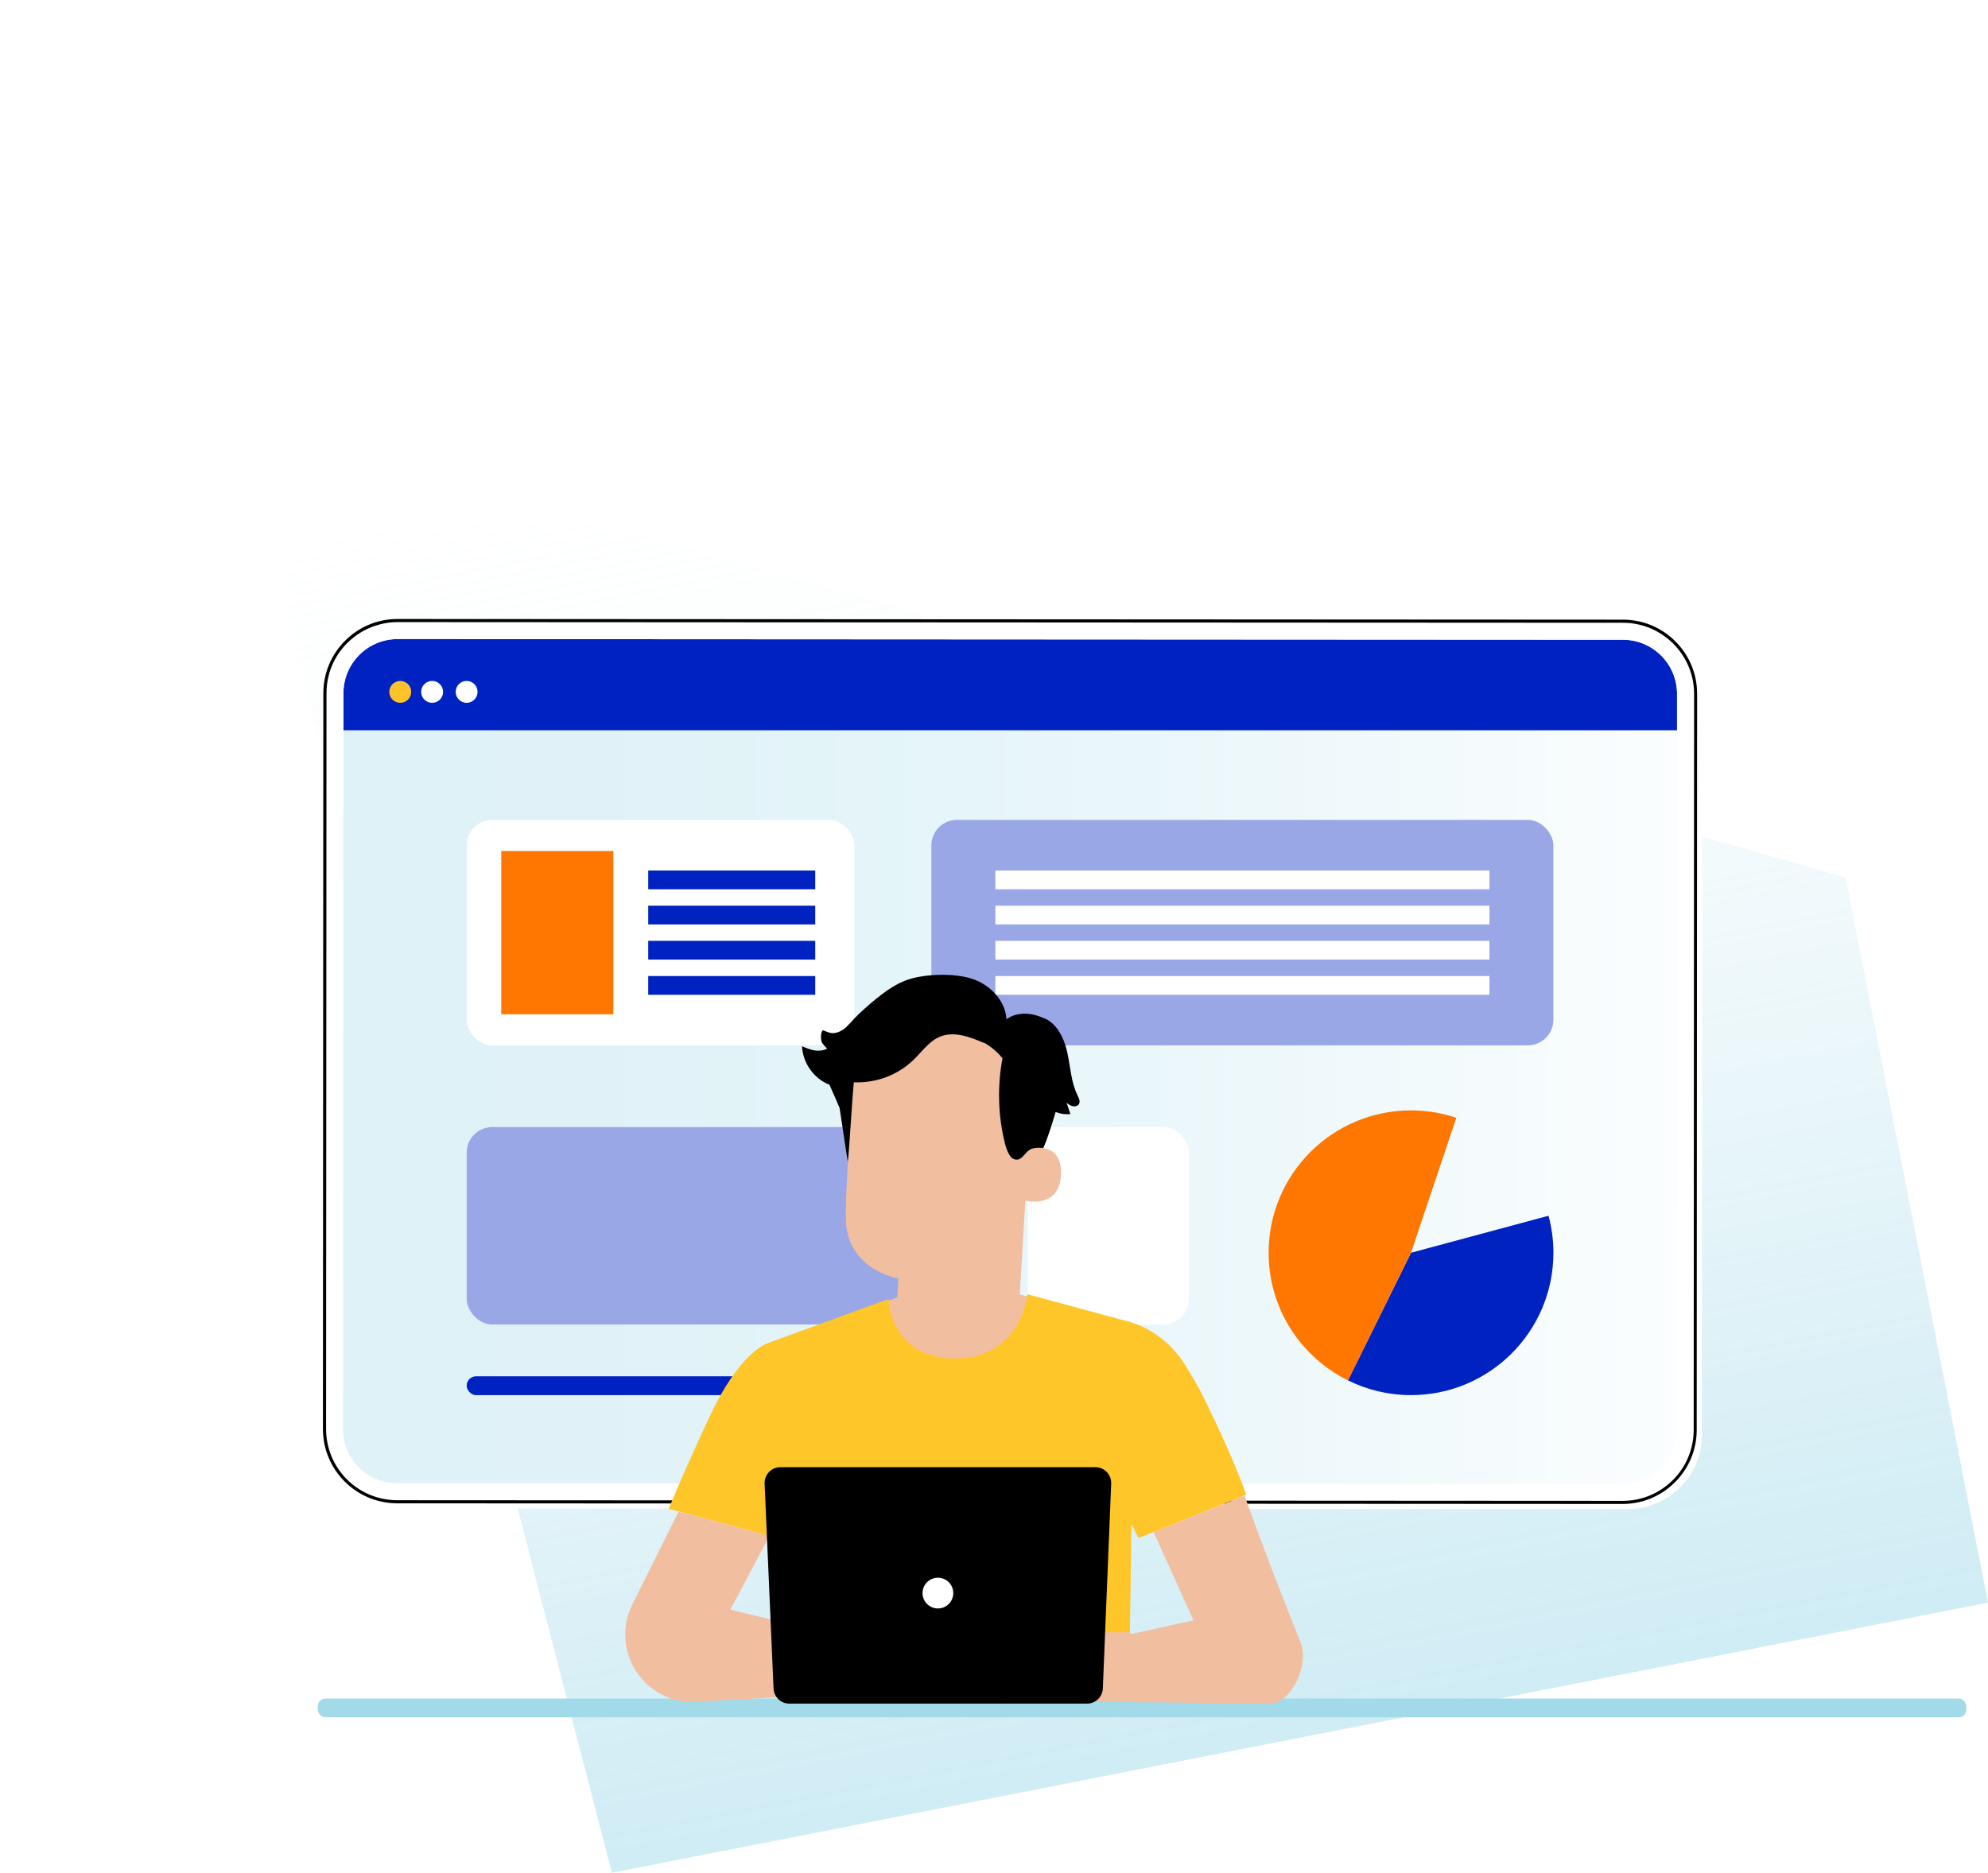
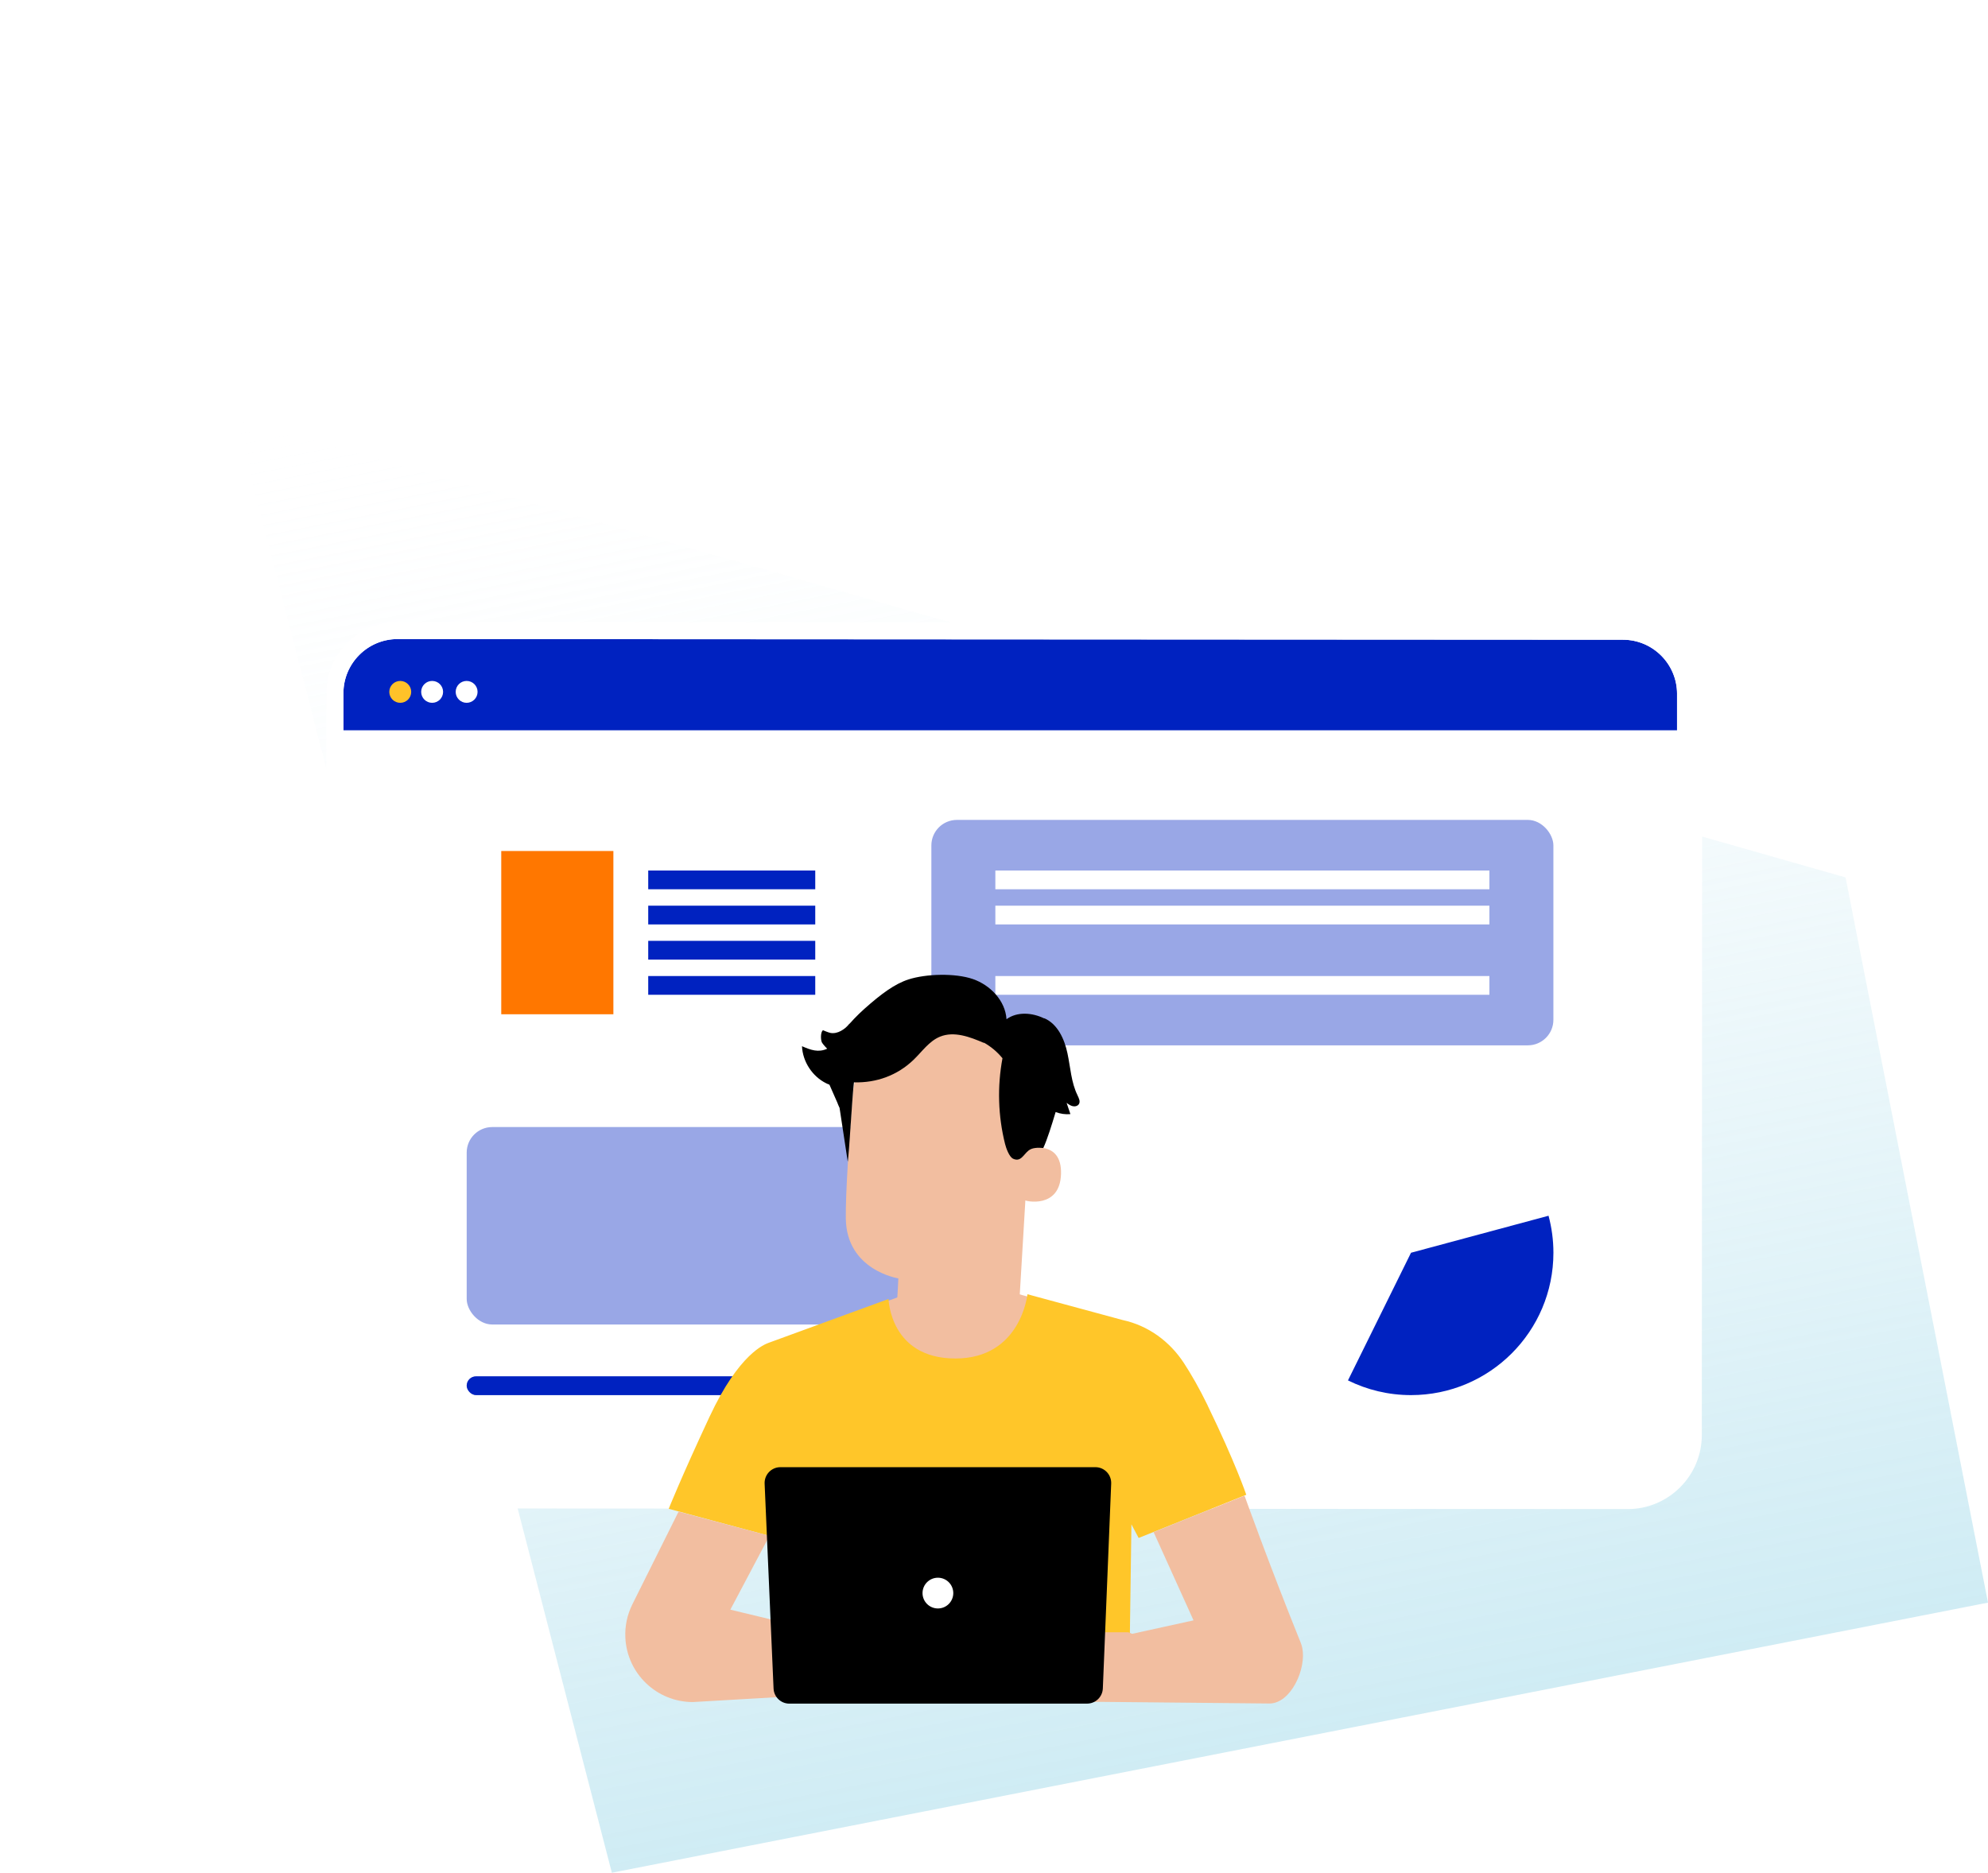
<svg xmlns="http://www.w3.org/2000/svg" id="Laag_1" viewBox="0 0 778.299 733.366" version="1.1" width="778.299" height="733.366">
  <defs id="defs39">
    <style id="style2">.cls-1{fill:url(#Naamloos_verloop_5);}.cls-2{fill:#0022c0;}.cls-3,.cls-4{fill:#fff;}.cls-5{fill:#f2bea0;}.cls-6{fill:#ffc629;}.cls-7{fill:#ffc19d;}.cls-8{fill:#ffc229;}.cls-9{fill:#f70;}.cls-10{fill:#99a7e6;}.cls-11{fill:#a2daea;}.cls-12{fill:url(#Naamloos_verloop_19);opacity:.51;}.cls-13{opacity:.35;}.cls-4{filter:url(#drop-shadow-6);}</style>
    <linearGradient id="Naamloos_verloop_19" x1="-2975.52" y1="973.37" x2="-2388.44" y2="973.37" gradientTransform="matrix(-0.193,-0.981,-0.981,0.193,819.93,-2458.14)" gradientUnits="userSpaceOnUse">
      <stop offset="0" stop-color="#a2daea" id="stop4" />
      <stop offset=".13" stop-color="#abddec" stop-opacity=".9" id="stop6" />
      <stop offset=".41" stop-color="#c4e7f1" stop-opacity=".63" id="stop8" />
      <stop offset=".81" stop-color="#ebf7fa" stop-opacity=".21" id="stop10" />
      <stop offset="1" stop-color="#fff" stop-opacity="0" id="stop12" />
    </linearGradient>
    <filter id="drop-shadow-6" filterUnits="userSpaceOnUse">
      <feOffset dx="2" dy="2" id="feOffset15" />
      <feGaussianBlur result="blur" stdDeviation="5" id="feGaussianBlur17" />
      <feFlood flood-color="#000" flood-opacity=".4" id="feFlood19" />
      <feComposite in2="blur" operator="in" id="feComposite21" result="result1" />
      <feComposite in="SourceGraphic" in2="result1" id="feComposite23" />
    </filter>
    <linearGradient id="Naamloos_verloop_5" x1="73.32" y1="381.02" x2="609.94" y2="381.02" gradientUnits="userSpaceOnUse">
      <stop offset="0" stop-color="#a2daea" id="stop26" />
      <stop offset=".2" stop-color="#a6dbeb" id="stop28" />
      <stop offset=".43" stop-color="#b4e1ee" id="stop30" />
      <stop offset=".67" stop-color="#caeaf3" id="stop32" />
      <stop offset=".92" stop-color="#eaf6fa" id="stop34" />
      <stop offset="1" stop-color="#f6fbfd" id="stop36" />
    </linearGradient>
  </defs>
  <polygon class="cls-12" points="38.55,129.32 185.74,698.71 724.5,592.93 668.74,308.95 " id="polygon41" style="fill:url(#Naamloos_verloop_19)" transform="translate(53.799,34.656)" />
-   <rect class="cls-11" x="-769.799" y="-672.496" width="645.39" height="7.36" rx="3.02" ry="3.02" transform="scale(-1)" id="rect43" />
  <g id="g107" transform="translate(53.799,34.656)">
    <g id="g101">
      <g id="g65">
        <path class="cls-4" d="M 602.13,216.52 C 596.65,211.03 589.35,208 581.59,208 l -479.73,-0.26 h -0.02 c -7.75,0 -15.04,3.02 -20.53,8.5 -5.49,5.48 -8.51,12.78 -8.52,20.54 l -0.16,288.2 c 0,16.02 13.02,29.05 29.03,29.06 l 479.73,0.26 h 0.02 c 7.75,0 15.04,-3.02 20.53,-8.5 5.49,-5.48 8.52,-12.78 8.52,-20.54 l 0.16,-288.2 c 0,-7.76 -3.01,-15.06 -8.5,-20.54 z" id="path45" />
        <path class="cls-3" d="m 86.7,539.96 c 4,4 9.32,6.21 14.98,6.21 l 479.73,0.26 c 11.69,0 21.19,-9.5 21.2,-21.18 L 602.76,251.3 H 80.65 L 80.5,524.96 c 0,5.66 2.2,10.98 6.2,14.99 z" id="path47" />
        <g class="cls-13" id="g51">
-           <rect class="cls-1" x="73.32" y="208.48" width="536.61" height="345.09" rx="28.44" ry="28.44" id="rect49" style="fill:url(#Naamloos_verloop_5)" />
-         </g>
+           </g>
        <path class="cls-2" d="m 602.76,237.06 c 0,-11.68 -9.49,-21.19 -21.18,-21.2 L 101.85,215.6 h -0.01 c -11.68,0 -21.18,9.5 -21.19,21.18 v 14.54 c 0,0 522.1,0 522.1,0 v -14.25 z" id="path53" />
        <path class="cls-3" d="m 595.23,212.8 c -1.41,-0.8 -2.9,-1.48 -4.45,-2.02 -2.88,-1.01 -5.97,-1.57 -9.19,-1.57 l -479.73,-0.26 h -0.02 c -3.14,0 -6.2,0.55 -9.09,1.54 -3.79,1.31 -7.27,3.42 -10.23,6.28 -0.12,0.11 -0.24,0.21 -0.36,0.32 C 76.9,222.35 74,229.33 74,236.77 l -0.16,288.2 c 0,15.35 12.47,27.85 27.82,27.85 l 479.73,0.26 h 0.02 c 7.43,0 14.42,-2.89 19.67,-8.14 5.26,-5.26 8.16,-12.25 8.16,-19.68 l 0.16,-288.2 c 0,-10.4 -5.72,-19.48 -14.19,-24.26 z m 7.38,312.46 c 0,11.68 -9.51,21.18 -21.2,21.18 l -479.73,-0.26 c -5.66,0 -10.98,-2.21 -14.98,-6.21 -4,-4 -6.2,-9.33 -6.2,-14.99 l 0.15,-273.66 v -14.54 c 0.01,-11.68 9.52,-21.18 21.2,-21.18 h 0.01 l 479.73,0.26 c 11.68,0 21.18,9.52 21.18,21.2 v 14.25 c 0,0 -0.16,273.95 -0.16,273.95 z" id="path55" />
-         <path d="M 602.13,216.52 C 596.65,211.03 589.35,208 581.59,208 l -479.73,-0.26 h -0.02 c -7.75,0 -15.04,3.02 -20.53,8.5 -5.49,5.48 -8.51,12.78 -8.52,20.54 l -0.16,288.2 c 0,16.02 13.02,29.05 29.03,29.06 l 479.73,0.26 h 0.02 c 7.75,0 15.04,-3.02 20.53,-8.5 5.49,-5.48 8.52,-12.78 8.52,-20.54 l 0.16,-288.2 c 0,-7.76 -3.01,-15.06 -8.5,-20.54 z m -1.03,328.43 c -5.26,5.25 -12.24,8.14 -19.67,8.14 h -0.02 l -479.73,-0.26 c -15.35,0 -27.83,-12.51 -27.82,-27.85 l 0.16,-288.2 c 0,-7.44 2.9,-14.43 8.16,-19.68 0.11,-0.11 0.24,-0.21 0.36,-0.32 2.96,-2.86 6.44,-4.97 10.23,-6.28 2.89,-1 5.94,-1.54 9.09,-1.54 h 0.02 l 479.73,0.26 c 3.22,0 6.31,0.56 9.19,1.57 1.55,0.54 3.04,1.22 4.45,2.02 8.47,4.78 14.19,13.87 14.19,24.26 l -0.16,288.2 c 0,7.44 -2.9,14.43 -8.16,19.68 z" id="path57" />
        <path class="cls-8" d="m 107.19,236.28 c 0,2.37 -1.92,4.29 -4.29,4.29 -2.37,0 -4.29,-1.92 -4.29,-4.29 0,-2.37 1.92,-4.28 4.29,-4.28 2.37,0 4.29,1.92 4.29,4.28 z" id="path59" />
        <path class="cls-3" d="m 128.88,232 c -2.37,0 -4.28,1.92 -4.28,4.28 0,2.36 1.92,4.29 4.28,4.29 2.36,0 4.29,-1.92 4.29,-4.29 0,-2.37 -1.92,-4.28 -4.29,-4.28 z" id="path61" />
        <path class="cls-3" d="m 115.38,232 c -2.37,0 -4.29,1.92 -4.29,4.28 0,2.36 1.92,4.29 4.29,4.29 2.37,0 4.29,-1.92 4.29,-4.29 0,-2.37 -1.92,-4.28 -4.29,-4.28 z" id="path63" />
      </g>
      <g id="g99">
        <rect class="cls-3" x="128.91" y="286.42" width="151.79" height="88.28" rx="10" ry="10" id="rect67" />
        <rect class="cls-2" x="199.98" y="347.56" width="65.39" height="7.34" id="rect69" />
        <rect class="cls-2" x="199.98" y="333.78" width="65.39" height="7.34" id="rect71" />
        <rect class="cls-2" x="199.98" y="320.01" width="65.39" height="7.34" id="rect73" />
        <rect class="cls-2" x="199.98" y="306.24" width="65.39" height="7.34" id="rect75" />
        <rect class="cls-9" x="142.44" y="298.6" width="43.9" height="63.93" id="rect77" />
        <rect class="cls-10" x="310.83" y="286.42" width="243.52" height="88.28" rx="10" ry="10" id="rect79" />
        <rect class="cls-3" x="335.88" y="306.24" width="193.42" height="7.34" id="rect81" />
        <rect class="cls-3" x="335.88" y="320.01" width="193.42" height="7.34" id="rect83" />
-         <rect class="cls-3" x="335.88" y="333.78" width="193.42" height="7.34" id="rect85" />
        <rect class="cls-3" x="335.88" y="347.56" width="193.42" height="7.34" id="rect87" />
        <path class="cls-2" d="m 498.61,455.92 -24.68,49.99 c 7.44,3.68 15.81,5.76 24.68,5.76 30.79,0 55.75,-24.96 55.75,-55.75 0,-5.01 -0.67,-9.86 -1.91,-14.49 l -53.83,14.49 z" id="path89" />
-         <path class="cls-9" d="m 516.34,403.07 c -5.57,-1.87 -11.53,-2.9 -17.73,-2.9 -30.79,0 -55.75,24.96 -55.75,55.75 0,21.93 12.66,40.89 31.07,49.99 l 24.68,-49.99 z" id="path91" />
        <g id="g97">
          <rect class="cls-10" x="128.91" y="504.32" width="282.76" height="7.34" rx="3.67" ry="3.67" id="rect93" />
          <rect class="cls-2" x="128.91" y="504.32" width="161.55" height="7.34" rx="3.67" ry="3.67" id="rect95" />
        </g>
      </g>
    </g>
    <rect class="cls-10" x="128.91" y="406.7" width="200.14" height="77.32" rx="10" ry="10" id="rect103" />
    <rect class="cls-3" x="348.65" y="406.7" width="63.02" height="77.32" rx="10" ry="10" id="rect105" />
  </g>
  <g id="g149" transform="translate(53.799,34.656)">
    <g id="g117">
      <path class="cls-5" d="m 349.72,400.36 -4.77,80.16 c -0.81,13.63 -4.79,33.49 -26.29,31.23 v 0 c -18.5,-3.37 -22.18,-21.38 -21.41,-34.1 0.37,-6.03 0.66,-11.07 0.65,-11.69 0,0 -20.29,-3.14 -20.56,-23.42 -0.13,-9.8 1.24,-30.02 2.7,-48.29 1.56,-19.62 17.96,-34.75 37.64,-34.77 h 1.96 c 21.11,1.21 31.87,19.81 30.07,40.88 z" id="path109" />
      <path class="cls-5" d="m 348.08,415.38 c 0.35,-0.15 13.94,-4.14 13.51,9.73 -0.43,13.87 -14.27,10.58 -14.28,10.18 -0.01,-0.4 0.77,-19.91 0.77,-19.91 z" id="path111" />
      <path d="m 368.08,394.32 c -2.53,-5.08 -2.78,-10.95 -3.97,-16.51 -1.18,-5.56 -3.81,-11.41 -9.01,-13.7 l -0.12,0.04 c -4.65,-2.27 -10.56,-2.73 -14.73,0.32 -0.46,-7.26 -6.35,-13.4 -13.23,-15.75 -6.88,-2.35 -18.21,-2.06 -25.14,0.17 -5.35,1.72 -10.69,5.65 -17.26,11.51 -2.77,2.47 -5.35,5.16 -7.67,8.04 l -7.46,18.4 4.51,10.25 c 0.26,0.69 0.54,1.39 0.88,2.08 v -0.05 c 0,0 3.22,21.16 3.22,21.16 0.71,-5.66 1.72,-25.43 2.42,-31.09 8.79,0.25 16.97,-2.71 23.31,-8.8 3.35,-3.21 6.1,-7.34 10.39,-9.09 5.54,-2.26 11.77,0.12 17.27,2.49 l -0.22,-0.23 c 2.83,1.57 5.36,3.68 7.4,6.2 -2.07,11.08 -1.73,22.62 1.01,33.55 0.41,1.65 1.62,5.07 3.15,5.79 3.02,1.42 4.08,-1.68 6.07,-3.22 1.46,-1.14 3.52,-1.15 5.75,-0.98 1.56,-3.35 3.33,-9.07 4.83,-14.08 1.83,0.7 3.82,1 5.78,0.81 -0.49,-1.47 -0.98,-2.94 -1.48,-4.4 0.74,0.55 1.51,1.1 2.4,1.3 0.9,0.2 1.96,-0.06 2.43,-0.86 0.6,-1.02 -0.03,-2.3 -0.55,-3.36 z" id="path113" />
      <path d="m 278.81,366.24 c -1.85,2.17 -4.62,4.08 -7.43,3.61 -0.83,-0.14 -2.96,-1.06 -2.96,-1.06 -1.02,0.54 -0.99,3.94 -0.37,4.91 0.63,0.97 1.99,2.32 1.99,2.32 -3.42,1.59 -6.39,0.53 -9.86,-0.98 0.27,6.06 4.04,11.84 9.48,14.52 1.74,0.86 3.88,1.39 5.57,0.44 1.49,-0.84 2.18,-2.58 2.71,-4.2 1.95,-5.96 3.15,-12.16 3.58,-18.41 l -2.72,-1.15 z" id="path115" />
    </g>
    <polygon class="cls-5" points="343.23,471.64 353.55,474.45 352.19,499.59 328.86,514.47 306.23,514.02 292,501.06 288.84,488.2 287.14,477.25 298.76,472.95 " id="polygon119" />
    <path class="cls-6" d="m 419.02,515.76 c -3.31,-6.82 -6.49,-12.3 -9.31,-16.63 -5.56,-8.53 -14.05,-14.72 -23.96,-16.85 l -37.31,-10.11 c 0,0 -2.54,25.16 -28.19,25.16 -25.66,0 -26.18,-23.3 -26.18,-23.3 L 247.1,491.2 c -1.48,0.58 -11.5,4.04 -23.15,29.02 -11.1,23.79 -15.95,35.97 -15.95,35.97 l 44.31,11.91 2.95,40.93 -0.95,22.84 134.98,-0.3 -0.75,-26.11 0.61,-43.18 2.83,5.33 42.14,-16.9 c 0,0 -4.19,-12.44 -15.12,-34.94 z" id="path121" />
    <path class="cls-5" d="m 211.86,557.3 -18.09,36.31 c -2.02,4.06 -2.97,8.56 -2.74,13.09 v 0 c 0.69,14.1 12.32,25.17 26.43,25.17 l 51.87,-3 2.27,-23.66 -39.47,-9.52 15.29,-28.9 -35.56,-9.48 z" id="path123" />
    <path class="cls-5" d="m 433.43,551.05 c 0,0 9.74,27.23 21.98,57.53 0.25,0.61 0.44,1.24 0.58,1.89 1.85,8.19 -4.39,21.97 -12.78,21.97 l -70.23,-0.69 v -22.99 c 0,0 40.49,-8.88 40.49,-8.88 l -15.63,-34.56 35.58,-14.27 z" id="path125" />
    <g id="g143">
      <g id="g133">
        <path class="cls-7" d="m 261.44,603.82 h 10.15 c 0,0 22.91,-8.28 27.62,-7.49 4.24,0.71 19.78,11.03 22.82,13.08 0.34,0.23 0.6,0.55 0.74,0.94 v 0 c 0.62,1.68 -0.2,3.55 -1.85,4.23 l -0.32,0.13 0.14,0.46 c 0.17,0.57 0.27,1.22 0.23,1.85 -0.11,2.18 -3.05,2.85 -4.16,0.97 l 0.59,1.04 c 0.24,0.42 0.35,0.91 0.32,1.39 l -0.05,0.94 c -0.06,1.05 -0.75,1.96 -1.75,2.28 v 0 c -0.95,0.31 -1.99,0.04 -2.67,-0.7 -1.97,-2.17 -6.23,-6.51 -9.11,-6.99 -2.56,-0.43 -6.83,-0.48 -9.4,-0.47 -1.31,0 -2.48,0.81 -2.96,2.04 v 0 c 1.71,0.12 13.61,6.33 17.83,8.55 1.3,0.69 2.28,1.93 2.45,3.39 0.15,1.32 -0.51,2.7 -3.12,2.09 -5.6,-1.31 -15.67,-5.94 -15.67,-5.94 0,0 -5.2,-1.48 -8.56,0.89 -4.73,3.34 -6.9,4.57 -10.97,3.22 -4.07,-1.35 -7.06,-3.28 -7.06,-3.28 l -8.01,-0.8 c 0,0 -7.58,-18.93 2.78,-21.83 z" id="path127" />
        <path class="cls-7" d="m 291.7,607.69 c 0.02,0.09 1.63,-0.43 4.3,-0.6 2.66,-0.18 6.44,0.13 10.21,1.73 3.76,1.61 6.61,4.13 8.31,6.17 1.73,2.05 2.47,3.57 2.55,3.52 0.02,-0.01 -0.14,-0.4 -0.51,-1.06 -0.36,-0.66 -0.96,-1.59 -1.8,-2.66 -1.67,-2.12 -4.54,-4.73 -8.38,-6.37 -3.84,-1.64 -7.71,-1.9 -10.4,-1.64 -1.35,0.12 -2.43,0.34 -3.16,0.54 -0.73,0.19 -1.13,0.34 -1.12,0.37 z" id="path129" />
        <path class="cls-7" d="m 294.12,602.13 c 0.03,0.11 1.66,-0.69 4.48,-0.78 2.8,-0.12 6.74,0.72 10.42,2.95 3.68,2.24 6.44,5.07 8.4,7.1 0.93,0.99 1.7,1.81 2.3,2.45 0.54,0.58 0.86,0.89 0.88,0.87 0.02,-0.02 -0.25,-0.37 -0.75,-0.98 -0.51,-0.61 -1.25,-1.49 -2.2,-2.54 -1.91,-2.09 -4.65,-4.99 -8.4,-7.27 -3.75,-2.27 -7.8,-3.09 -10.66,-2.89 -1.43,0.09 -2.57,0.35 -3.33,0.61 -0.38,0.11 -0.66,0.25 -0.86,0.33 -0.19,0.08 -0.29,0.13 -0.28,0.15 z" id="path131" />
      </g>
      <g id="g141">
        <path class="cls-5" d="m 387.86,604.54 h -10.15 c 0,0 -22.91,-8.28 -27.62,-7.49 -4.24,0.71 -19.78,11.03 -22.82,13.08 -0.34,0.23 -0.6,0.55 -0.74,0.94 v 0 c -0.62,1.68 0.2,3.55 1.85,4.23 l 0.32,0.13 -0.14,0.46 c -0.17,0.57 -0.27,1.22 -0.23,1.85 0.11,2.18 3.05,2.85 4.16,0.97 l -0.59,1.04 c -0.24,0.42 -0.35,0.91 -0.32,1.39 l 0.05,0.94 c 0.06,1.05 0.76,1.96 1.76,2.28 v 0 c 0.95,0.31 2,0.04 2.67,-0.7 1.97,-2.17 6.23,-6.51 9.11,-6.99 2.56,-0.43 6.83,-0.48 9.4,-0.47 1.31,0 2.48,0.81 2.96,2.04 v 0 c -1.71,0.12 -13.61,6.33 -17.83,8.55 -1.3,0.69 -2.28,1.93 -2.45,3.39 -0.15,1.32 0.51,2.7 3.12,2.09 5.6,-1.31 15.67,-5.94 15.67,-5.94 0,0 5.2,-1.48 8.56,0.89 4.73,3.34 6.9,4.57 10.97,3.22 4.07,-1.35 7.06,-3.28 7.06,-3.28 l 8.01,-0.8 c 0,0 7.58,-18.93 -2.78,-21.83 z" id="path135" />
        <path class="cls-7" d="m 357.6,608.41 c -0.02,0.09 -1.63,-0.43 -4.3,-0.6 -2.66,-0.18 -6.44,0.13 -10.21,1.73 -3.77,1.61 -6.61,4.12 -8.31,6.17 -1.73,2.05 -2.47,3.57 -2.55,3.52 -0.02,-0.01 0.14,-0.4 0.51,-1.06 0.36,-0.66 0.96,-1.59 1.8,-2.66 1.67,-2.12 4.54,-4.73 8.38,-6.37 3.84,-1.64 7.71,-1.9 10.4,-1.64 1.35,0.12 2.43,0.34 3.16,0.54 0.73,0.19 1.13,0.34 1.12,0.37 z" id="path137" />
        <path class="cls-7" d="m 355.17,602.84 c -0.03,0.11 -1.66,-0.69 -4.48,-0.78 -2.8,-0.12 -6.74,0.72 -10.42,2.95 -3.68,2.24 -6.44,5.07 -8.4,7.1 -0.93,0.99 -1.7,1.81 -2.3,2.45 -0.54,0.58 -0.86,0.89 -0.88,0.87 -0.02,-0.02 0.25,-0.37 0.75,-0.98 0.5,-0.61 1.25,-1.49 2.2,-2.54 1.91,-2.09 4.65,-4.99 8.4,-7.27 3.75,-2.27 7.8,-3.09 10.66,-2.89 1.43,0.09 2.57,0.35 3.33,0.61 0.38,0.11 0.66,0.25 0.86,0.33 0.19,0.08 0.29,0.13 0.28,0.15 z" id="path139" />
      </g>
    </g>
    <path d="M 371.78,632.49 H 255.23 c -3.31,0 -6.04,-2.61 -6.18,-5.92 l -3.5,-80.22 c -0.15,-3.52 2.66,-6.46 6.18,-6.46 h 123.32 c 3.52,0 6.32,2.93 6.18,6.44 l -3.27,80.22 c -0.14,3.32 -2.86,5.93 -6.18,5.93 z" id="path145" />
    <circle class="cls-3" cx="313.39" cy="589.2" r="6.02" id="circle147" />
  </g>
</svg>